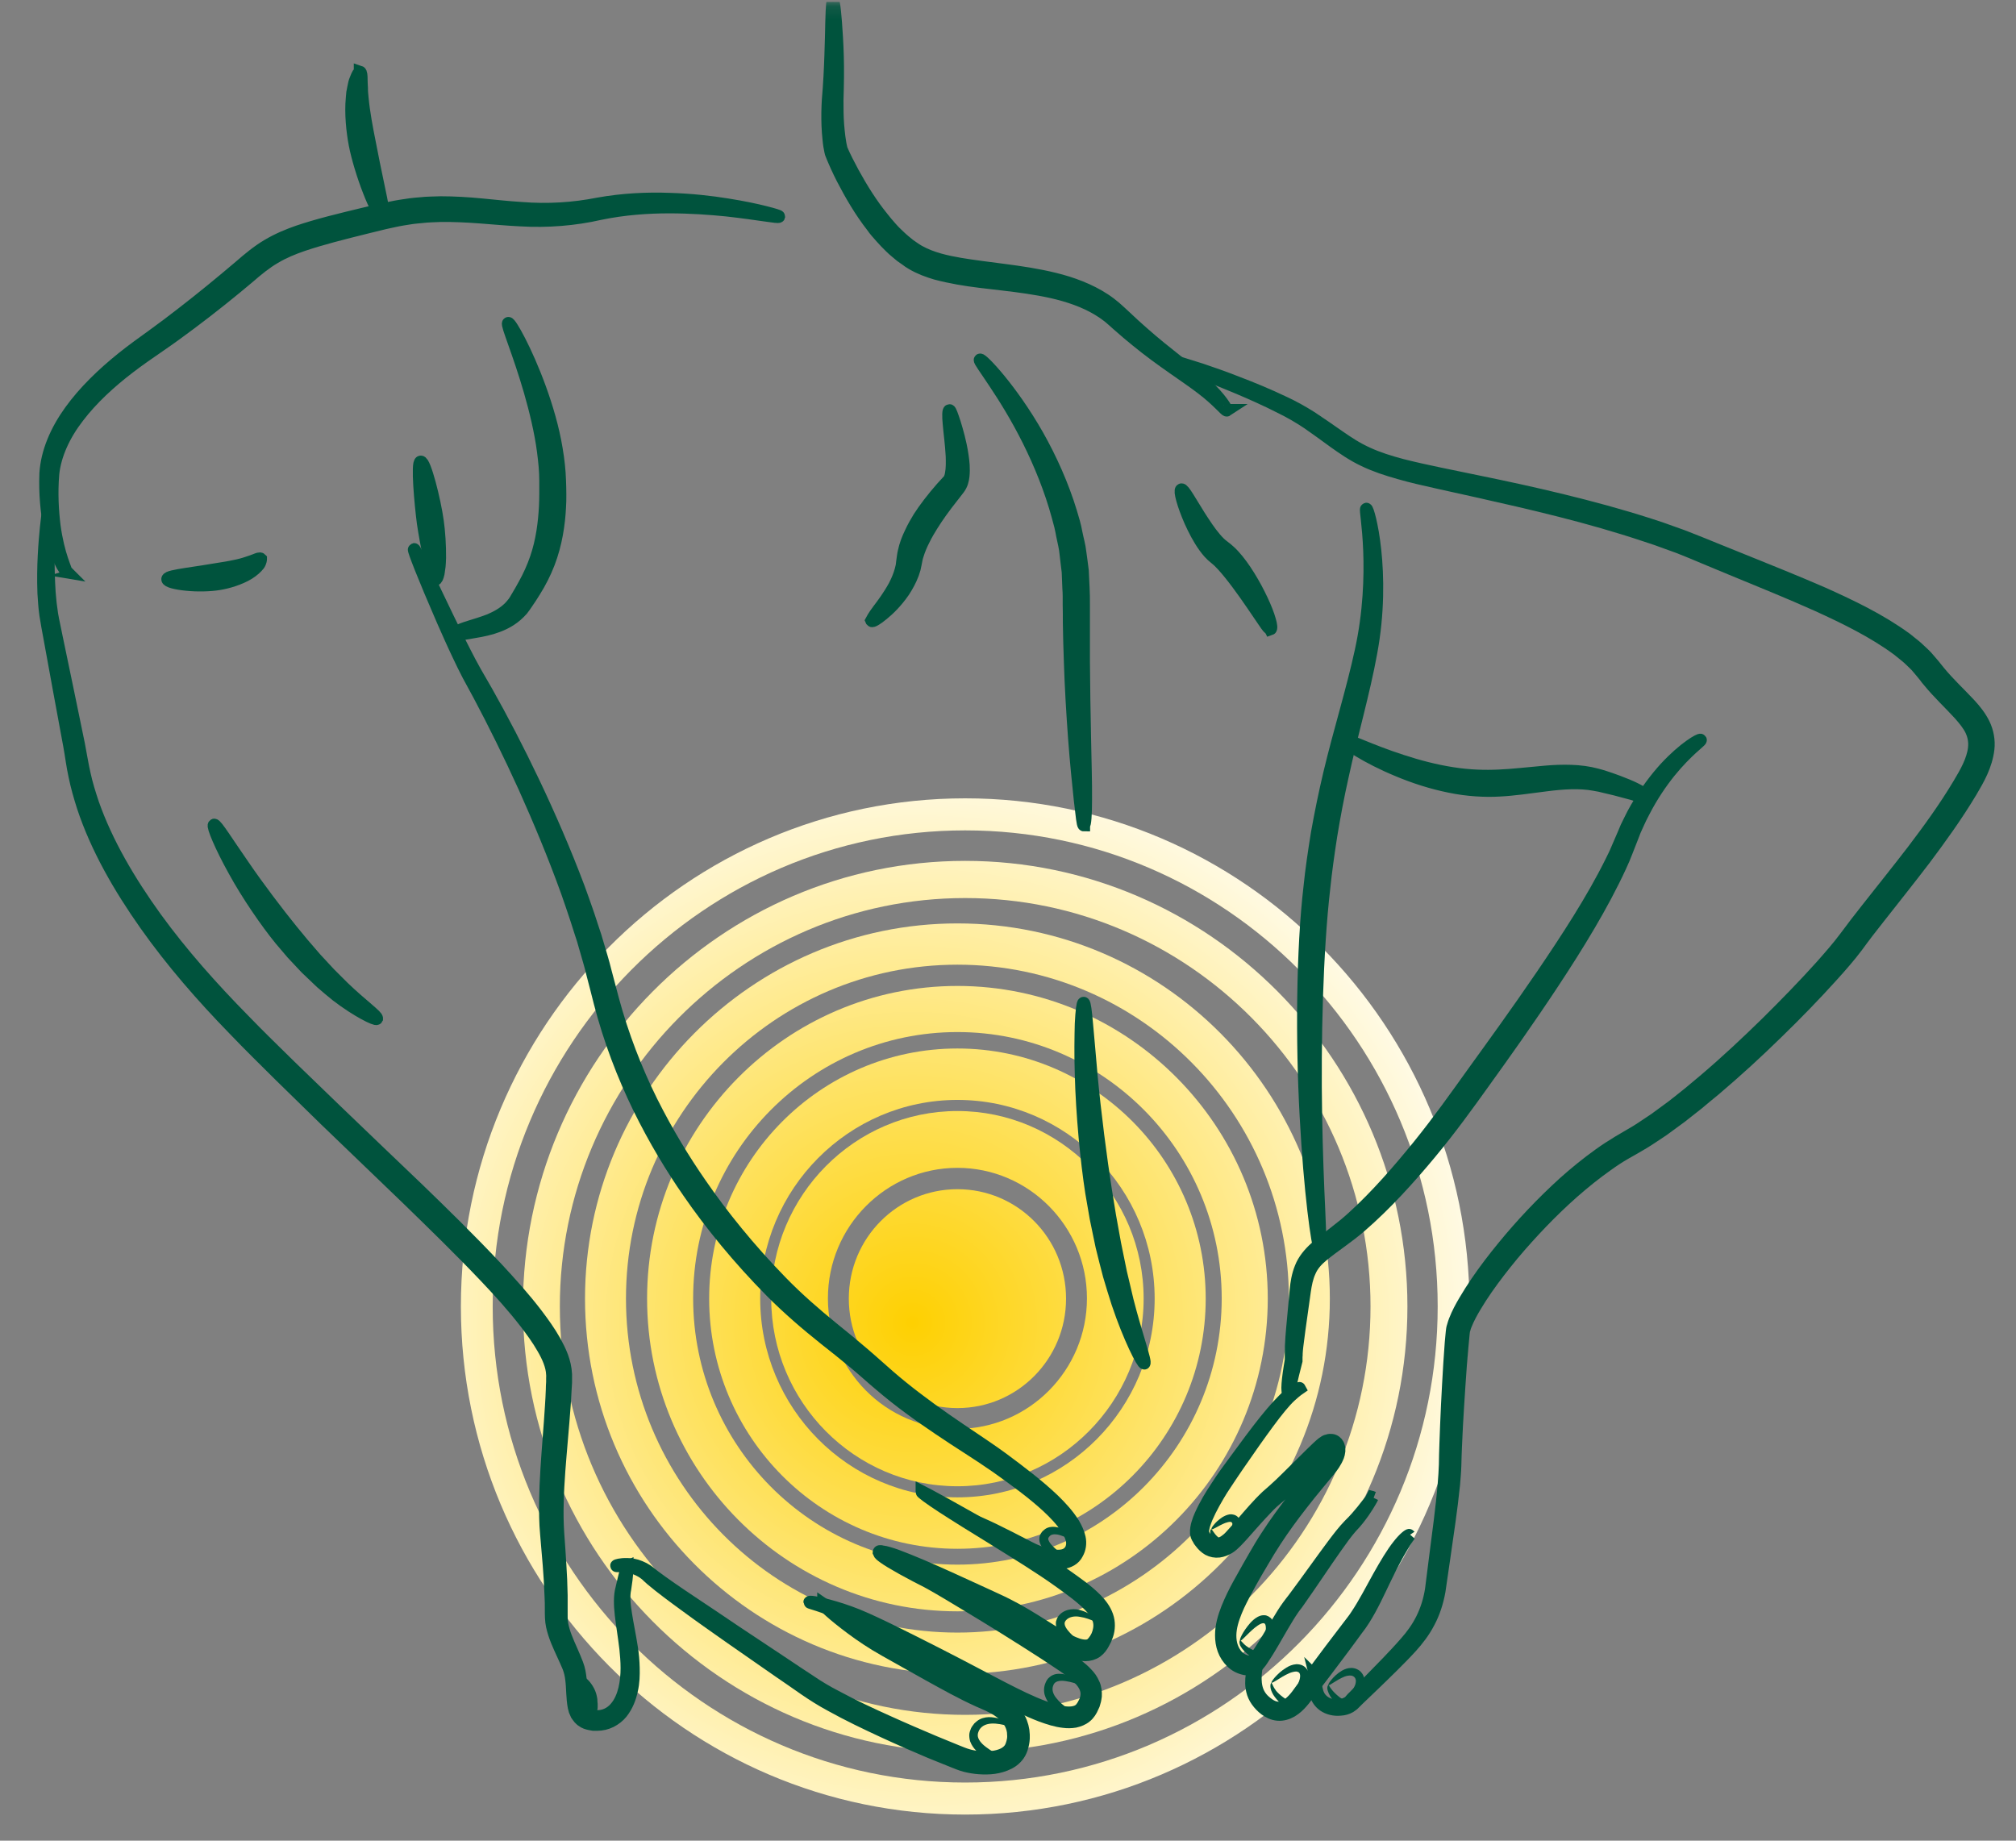
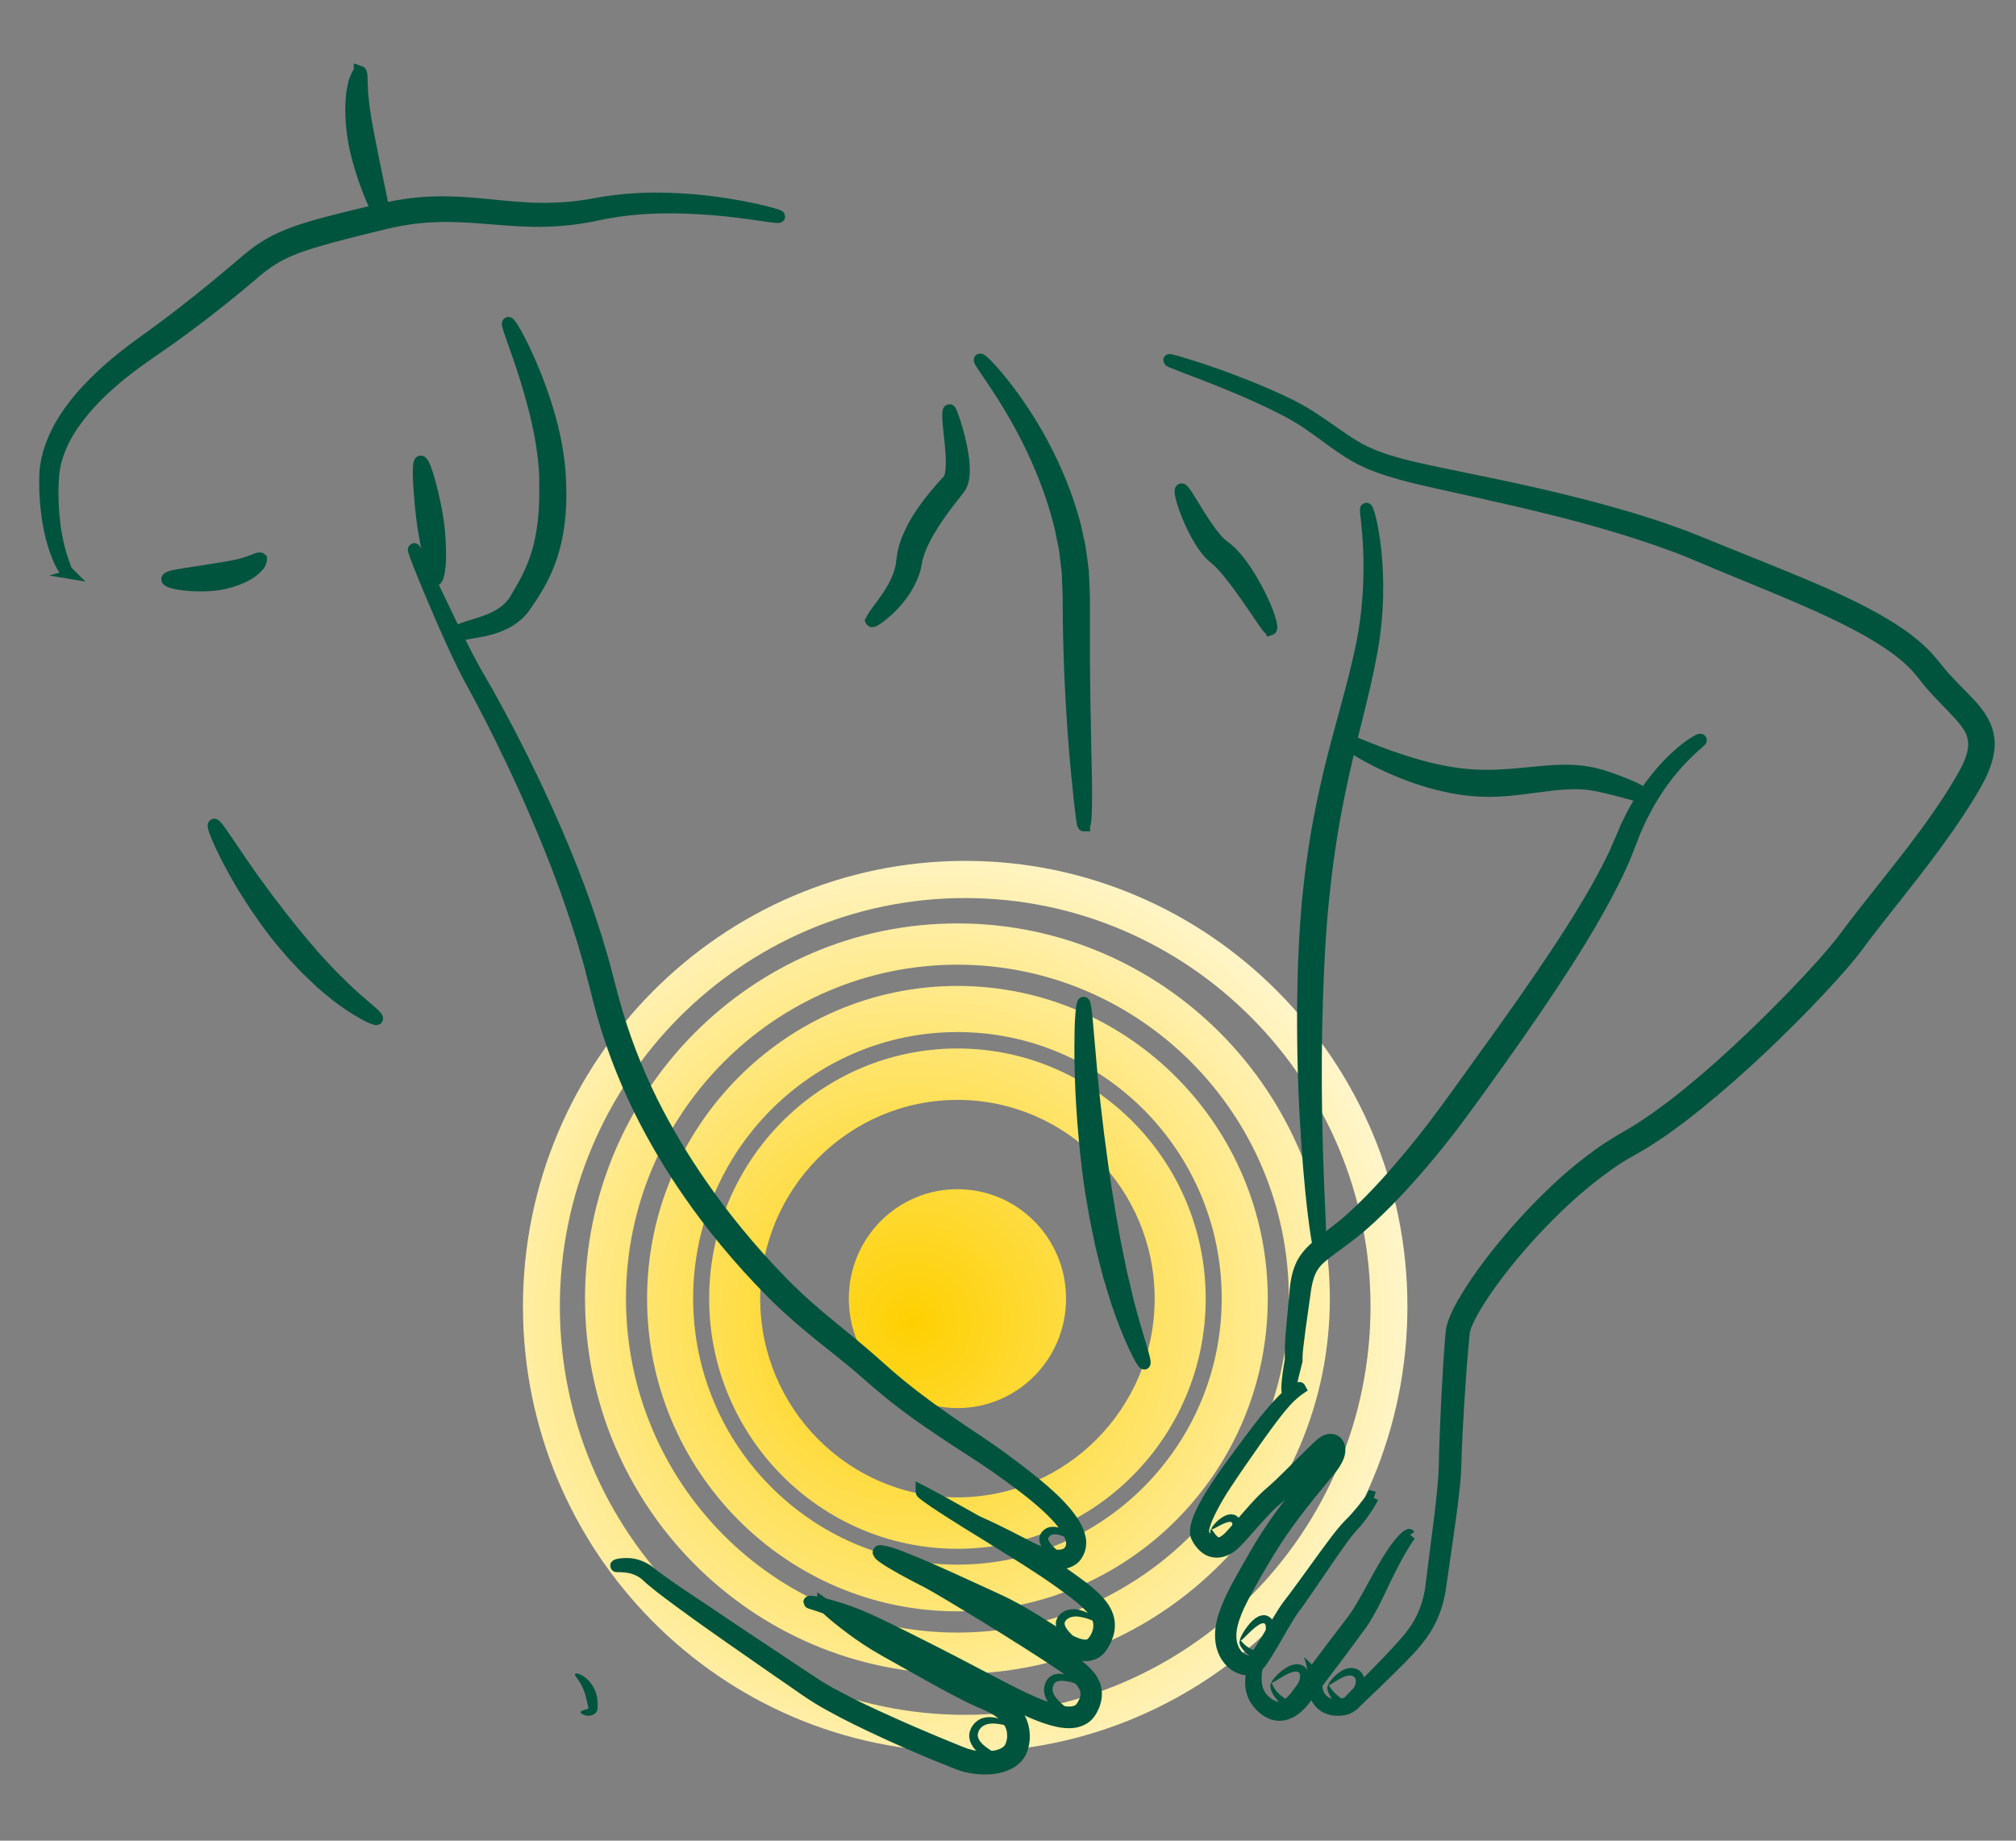
<svg xmlns="http://www.w3.org/2000/svg" width="161" height="147" viewBox="0 0 161 147" fill="none">
  <rect x="0" y="0" width="161" height="147" fill="#808080" stroke="none" />
  <g clip-path="url(#clip0_30_870)">
    <mask id="mask0_30_870" style="mask-type:luminance" maskUnits="userSpaceOnUse" x="0" y="0" width="161" height="147">
      <path d="M160.176 0.143H0.662V146.646H160.176V0.143Z" fill="white" />
    </mask>
    <g mask="url(#mask0_30_870)">
-       <path d="M76.461 118.695C68.252 118.695 61.591 111.959 61.591 103.711C61.591 95.464 68.275 88.728 76.461 88.728C84.647 88.728 91.332 95.464 91.332 103.711C91.332 111.959 84.647 118.695 76.461 118.695ZM76.461 93.266C70.762 93.266 66.118 97.945 66.118 103.688C66.118 109.431 70.762 114.11 76.461 114.11C82.161 114.11 86.805 109.431 86.805 103.688C86.805 97.945 82.161 93.266 76.461 93.266Z" fill="url(#paint0_radial_30_870)" />
      <path d="M76.461 123.689C65.528 123.689 56.634 114.727 56.634 103.711C56.634 92.696 65.528 83.734 76.461 83.734C87.394 83.734 96.289 92.696 96.289 103.711C96.289 114.727 87.394 123.689 76.461 123.689ZM76.461 87.841C67.775 87.841 60.71 94.96 60.71 103.711C60.71 112.463 67.775 119.581 76.461 119.581C85.147 119.581 92.212 112.463 92.212 103.711C92.212 94.96 85.147 87.841 76.461 87.841Z" fill="url(#paint1_radial_30_870)" />
      <path d="M76.461 128.683C62.782 128.683 51.677 117.471 51.677 103.711C51.677 89.951 62.805 78.739 76.461 78.739C90.118 78.739 101.245 89.951 101.245 103.711C101.245 117.471 90.118 128.683 76.461 128.683ZM76.461 82.422C64.828 82.422 55.355 91.966 55.355 103.688C55.355 115.41 64.828 124.954 76.461 124.954C88.095 124.954 97.567 115.41 97.567 103.688C97.567 91.966 88.095 82.422 76.461 82.422Z" fill="url(#paint2_radial_30_870)" />
      <path d="M76.461 133.678C60.057 133.678 46.72 120.239 46.72 103.711C46.72 87.183 60.057 73.745 76.461 73.745C92.864 73.745 106.202 87.183 106.202 103.711C106.202 120.239 92.864 133.678 76.461 133.678ZM76.461 77.041C61.865 77.041 49.991 89.004 49.991 103.711C49.991 118.418 61.865 130.381 76.461 130.381C91.057 130.381 102.93 118.418 102.93 103.711C102.93 89.004 91.057 77.041 76.461 77.041Z" fill="url(#paint3_radial_30_870)" />
      <path d="M77.08 139.921C57.612 139.921 41.763 123.952 41.763 104.336C41.763 84.719 57.612 68.751 77.08 68.751C96.549 68.751 112.398 84.719 112.398 104.336C112.398 123.952 96.549 139.921 77.08 139.921ZM77.08 71.72C59.236 71.72 44.71 86.356 44.71 104.336C44.71 122.315 59.236 136.951 77.08 136.951C94.924 136.951 109.451 122.315 109.451 104.336C109.451 86.356 94.924 71.72 77.08 71.72Z" fill="url(#paint4_radial_30_870)" />
-       <path d="M77.081 144.915C54.865 144.915 36.807 126.719 36.807 104.336C36.807 81.952 54.865 63.756 77.081 63.756C99.297 63.756 117.356 81.952 117.356 104.336C117.356 126.719 99.297 144.915 77.081 144.915ZM77.081 66.316C56.274 66.316 39.347 83.371 39.347 104.336C39.347 125.3 56.274 142.356 77.081 142.356C97.888 142.356 114.815 125.3 114.815 104.336C114.815 83.371 97.888 66.316 77.081 66.316Z" fill="url(#paint5_radial_30_870)" />
      <path d="M85.136 103.711C85.136 108.544 81.258 112.452 76.462 112.452C71.665 112.452 67.787 108.544 67.787 103.711C67.787 98.879 71.665 94.971 76.462 94.971C81.258 94.971 85.136 98.879 85.136 103.711Z" fill="url(#paint6_radial_30_870)" />
      <path d="M105.074 133.931C105.074 133.931 105.087 133.983 105.087 134.087C105.087 134.139 105.087 134.204 105.087 134.282C105.087 134.36 105.087 134.451 105.087 134.542C105.087 134.646 105.1 134.75 105.126 134.867C105.165 134.984 105.178 135.114 105.23 135.244C105.321 135.503 105.518 135.776 105.831 135.971C106.131 136.153 106.548 136.257 106.992 136.192C107.214 136.166 107.436 136.101 107.632 135.984C107.684 135.958 107.723 135.932 107.762 135.893L107.814 135.841L107.879 135.764C107.971 135.659 108.062 135.555 108.167 135.464C108.937 134.672 109.811 133.776 110.79 132.775C111.273 132.269 111.769 131.749 112.264 131.177C112.76 130.619 113.217 129.995 113.569 129.28C113.922 128.566 114.17 127.786 114.301 126.942C114.405 126.072 114.522 125.175 114.64 124.266C114.874 122.421 115.149 120.498 115.318 118.484C115.357 117.977 115.396 117.471 115.41 116.977C115.41 116.457 115.436 115.938 115.449 115.405C115.488 114.353 115.527 113.288 115.58 112.196C115.632 111.118 115.697 110.014 115.762 108.91C115.801 108.351 115.84 107.792 115.879 107.234C115.906 106.948 115.932 106.675 115.958 106.389C115.971 106.246 115.997 106.038 116.049 105.908C116.088 105.753 116.14 105.61 116.193 105.467C116.415 104.895 116.688 104.388 116.989 103.882C117.289 103.375 117.602 102.881 117.928 102.4C118.581 101.439 119.298 100.504 120.043 99.594C121.53 97.775 123.162 96.048 124.923 94.45C125.811 93.657 126.737 92.904 127.716 92.202C128.199 91.851 128.708 91.526 129.217 91.215C129.752 90.903 130.222 90.617 130.718 90.331C131.201 90.033 131.671 89.695 132.154 89.383C132.61 89.045 133.08 88.707 133.537 88.37C133.981 88.019 134.437 87.668 134.881 87.305C135.312 86.941 135.755 86.577 136.186 86.213C137.909 84.745 139.527 83.225 141.08 81.705C142.62 80.185 144.095 78.665 145.452 77.158C146.118 76.404 146.783 75.651 147.344 74.897C147.932 74.105 148.519 73.338 149.106 72.598C150.267 71.117 151.507 69.584 152.773 67.934C154.026 66.284 155.305 64.53 156.44 62.633C156.727 62.152 157.002 61.685 157.223 61.204C157.446 60.723 157.615 60.217 157.667 59.736C157.719 59.242 157.641 58.788 157.432 58.333C157.223 57.891 156.871 57.462 156.493 57.034C155.723 56.189 154.809 55.345 154.026 54.383C153.922 54.267 153.83 54.15 153.739 54.02C153.648 53.903 153.543 53.773 153.452 53.669L153.178 53.344C153.087 53.24 152.995 53.123 152.89 53.032C152.682 52.837 152.486 52.63 152.251 52.434L151.559 51.876C149.641 50.46 147.41 49.368 145.165 48.343C142.907 47.329 140.584 46.394 138.287 45.445C137.139 44.977 135.99 44.484 134.855 44.016L134.007 43.678C133.719 43.574 133.433 43.47 133.145 43.367C132.858 43.263 132.571 43.159 132.284 43.055C131.997 42.964 131.71 42.86 131.423 42.769C129.126 42.002 126.829 41.353 124.571 40.781C122.313 40.209 120.095 39.703 117.941 39.222C116.872 38.988 115.814 38.754 114.783 38.521C113.752 38.287 112.734 38.066 111.756 37.78C110.777 37.507 109.824 37.195 108.937 36.767C108.049 36.351 107.266 35.805 106.535 35.286C105.804 34.753 105.113 34.246 104.434 33.779C103.756 33.324 103.077 32.934 102.398 32.596C101.054 31.908 99.801 31.362 98.692 30.895C97.583 30.427 96.617 30.05 95.834 29.751C95.038 29.452 94.437 29.219 94.02 29.05C93.602 28.894 93.394 28.803 93.394 28.777C93.394 28.764 93.628 28.816 94.059 28.933C94.49 29.063 95.116 29.258 95.925 29.517C96.734 29.79 97.713 30.128 98.835 30.57C99.958 30.998 101.237 31.518 102.62 32.181C103.312 32.505 104.016 32.895 104.734 33.35C105.426 33.805 106.144 34.311 106.875 34.818C107.605 35.325 108.362 35.831 109.211 36.208C110.059 36.598 110.972 36.884 111.951 37.144C113.883 37.637 115.971 38.027 118.124 38.482C120.278 38.923 122.509 39.404 124.793 39.963C127.077 40.521 129.4 41.145 131.736 41.898C132.023 41.989 132.323 42.093 132.61 42.184C132.897 42.288 133.197 42.392 133.485 42.496C133.772 42.6 134.072 42.704 134.359 42.808L135.22 43.146C136.382 43.6 137.504 44.081 138.666 44.536C140.976 45.471 143.298 46.394 145.596 47.394C147.879 48.42 150.163 49.512 152.212 51.006C152.46 51.2 152.708 51.408 152.956 51.603C153.204 51.811 153.426 52.045 153.661 52.253C153.778 52.357 153.883 52.486 153.987 52.604L154.3 52.968C154.418 53.097 154.496 53.201 154.587 53.318C154.678 53.435 154.77 53.552 154.861 53.656C155.605 54.566 156.466 55.358 157.302 56.254C157.719 56.709 158.124 57.203 158.424 57.813C158.724 58.424 158.855 59.151 158.777 59.814C158.62 61.139 157.993 62.217 157.419 63.192C156.245 65.154 154.953 66.933 153.7 68.609C152.434 70.272 151.181 71.831 150.033 73.299C149.445 74.04 148.871 74.78 148.297 75.573C147.683 76.391 147.018 77.145 146.326 77.911C144.943 79.444 143.455 80.977 141.889 82.497C140.323 84.03 138.666 85.55 136.917 87.032C136.473 87.395 136.03 87.759 135.586 88.136C135.129 88.487 134.672 88.85 134.215 89.214C133.745 89.552 133.276 89.903 132.793 90.253C132.297 90.578 131.814 90.916 131.305 91.228C130.796 91.526 130.261 91.851 129.778 92.111C129.282 92.397 128.812 92.709 128.343 93.046C127.403 93.709 126.503 94.437 125.628 95.203C123.893 96.737 122.287 98.425 120.8 100.192C120.069 101.076 119.364 101.985 118.711 102.92C118.385 103.388 118.085 103.856 117.798 104.336C117.511 104.817 117.25 105.298 117.054 105.792C117.002 105.908 116.963 106.038 116.937 106.142C116.911 106.207 116.898 106.259 116.898 106.311C116.898 106.363 116.872 106.415 116.872 106.48C116.845 106.753 116.819 107.039 116.793 107.312C116.741 107.87 116.701 108.416 116.649 108.974C116.571 110.079 116.493 111.17 116.428 112.248C116.362 113.326 116.297 114.392 116.258 115.445C116.232 115.964 116.219 116.484 116.206 117.004C116.193 117.536 116.14 118.056 116.101 118.563C115.893 120.602 115.593 122.525 115.331 124.37C115.201 125.292 115.07 126.188 114.94 127.059C114.783 127.943 114.509 128.8 114.104 129.553C113.713 130.307 113.204 130.969 112.682 131.541C112.16 132.113 111.638 132.633 111.142 133.126C110.15 134.113 109.237 134.971 108.441 135.738C108.349 135.828 108.245 135.932 108.154 136.023L108.088 136.088L107.997 136.166C107.997 136.166 107.879 136.257 107.814 136.296C107.566 136.439 107.306 136.504 107.044 136.517C106.548 136.569 106.066 136.439 105.726 136.205C105.387 135.971 105.178 135.633 105.087 135.335C105.035 135.191 105.022 135.049 104.995 134.919C104.995 134.789 104.995 134.672 104.995 134.568C104.995 134.464 104.995 134.373 105.022 134.295C105.022 134.217 105.048 134.152 105.048 134.1C105.061 133.996 105.087 133.944 105.087 133.944L105.074 133.931Z" fill="#00533D" stroke="#00533D" />
      <path d="M105.413 99.685C105.334 99.685 105.126 98.542 104.904 96.645C104.682 94.749 104.447 92.099 104.291 89.123C103.964 83.173 104.003 75.924 104.604 70.779C104.734 69.493 104.943 68.064 105.191 66.531C105.465 64.998 105.791 63.387 106.183 61.737C106.966 58.45 108.023 55.085 108.689 51.993C109.367 48.914 109.446 46.043 109.367 43.99C109.289 41.925 109.041 40.677 109.119 40.651C109.197 40.625 109.589 41.873 109.811 43.951C110.033 46.03 110.085 48.966 109.485 52.149C108.91 55.319 107.918 58.71 107.214 61.971C106.849 63.595 106.548 65.206 106.3 66.713C106.065 68.22 105.87 69.636 105.739 70.909C105.152 75.963 104.982 83.173 105.087 89.097C105.139 92.059 105.243 94.71 105.334 96.606C105.413 98.516 105.465 99.672 105.387 99.685H105.413Z" fill="#00533D" stroke="#00533D" />
      <path d="M131.579 63.802C131.579 63.802 131.462 63.763 131.253 63.685C131.044 63.608 130.744 63.516 130.366 63.399C129.987 63.296 129.517 63.166 129.008 63.036C128.748 62.971 128.473 62.906 128.186 62.841C128.043 62.802 127.899 62.776 127.755 62.737C127.612 62.711 127.469 62.685 127.325 62.659C126.151 62.438 124.806 62.529 123.488 62.698C122.17 62.867 120.852 63.062 119.743 63.114C118.633 63.179 117.211 63.114 115.788 62.815C114.353 62.529 112.917 62.062 111.651 61.529C109.12 60.489 107.305 59.242 107.397 59.112C107.475 58.969 109.406 59.944 111.938 60.762C113.204 61.178 114.614 61.554 115.984 61.763C117.341 61.983 118.646 62.009 119.704 61.957C120.76 61.918 122.026 61.763 123.397 61.646C124.754 61.529 126.229 61.516 127.508 61.866C127.664 61.905 127.821 61.957 127.978 61.996C128.121 62.048 128.265 62.087 128.408 62.139C128.695 62.23 128.956 62.334 129.217 62.425C129.726 62.62 130.183 62.802 130.549 62.984C130.914 63.166 131.214 63.335 131.397 63.49C131.579 63.633 131.657 63.789 131.605 63.802H131.579Z" fill="#00533D" stroke="#00533D" />
-       <path d="M102.869 111.248C102.869 111.248 102.804 110.988 102.843 110.533C102.856 110.299 102.895 110.027 102.934 109.702C102.96 109.546 102.986 109.364 103.012 109.182C103.038 109 103.077 108.818 103.104 108.623C103.104 108.546 103.104 108.455 103.104 108.364C103.104 108.273 103.104 108.169 103.104 108.078C103.104 107.883 103.104 107.675 103.117 107.467C103.13 107.039 103.169 106.597 103.208 106.129C103.299 105.193 103.39 104.154 103.495 103.037C103.547 102.465 103.639 101.855 103.886 101.244C104.122 100.634 104.578 100.088 105.061 99.659C106.04 98.802 107.097 98.1 108.037 97.23C109.942 95.502 111.704 93.462 113.309 91.487C114.914 89.5 116.311 87.525 117.551 85.797C119.142 83.589 121.139 80.847 123.136 77.911C125.133 74.975 127.169 71.857 128.656 68.856C128.748 68.674 128.839 68.479 128.931 68.297C129.022 68.115 129.1 67.921 129.178 67.739C129.348 67.362 129.505 66.985 129.661 66.621C129.74 66.44 129.818 66.257 129.896 66.063C129.987 65.881 130.066 65.712 130.157 65.53C130.249 65.361 130.327 65.18 130.418 65.01C130.51 64.842 130.601 64.686 130.692 64.517C131.436 63.231 132.245 62.165 133.002 61.334C134.529 59.684 135.769 59.021 135.808 59.099C135.86 59.164 134.725 59.931 133.342 61.633C132.663 62.477 131.919 63.555 131.266 64.829C131.188 64.984 131.097 65.153 131.019 65.309C130.94 65.478 130.862 65.647 130.784 65.816C130.705 65.985 130.627 66.167 130.549 66.336C130.483 66.517 130.405 66.7 130.34 66.881C130.197 67.258 130.04 67.635 129.896 68.012C129.818 68.206 129.74 68.401 129.661 68.596C129.57 68.791 129.492 68.986 129.4 69.181C127.965 72.299 125.994 75.495 124.024 78.483C122.053 81.471 120.082 84.238 118.49 86.447C117.263 88.162 115.815 90.175 114.157 92.163C112.5 94.151 110.673 96.177 108.65 97.931C107.632 98.815 106.523 99.516 105.609 100.27C105.152 100.647 104.8 101.049 104.591 101.543C104.369 102.024 104.265 102.569 104.187 103.102C104.03 104.207 103.886 105.246 103.756 106.181C103.691 106.649 103.639 107.09 103.587 107.493C103.56 107.701 103.547 107.896 103.534 108.091C103.534 108.182 103.534 108.286 103.521 108.377C103.521 108.481 103.521 108.572 103.521 108.675C103.417 109.078 103.325 109.455 103.247 109.767C103.169 110.079 103.117 110.351 103.064 110.572C102.96 111.014 102.921 111.248 102.882 111.248H102.869Z" fill="#00533D" stroke="#00533D" />
+       <path d="M102.869 111.248C102.869 111.248 102.804 110.988 102.843 110.533C102.856 110.299 102.895 110.027 102.934 109.702C102.96 109.546 102.986 109.364 103.012 109.182C103.038 109 103.077 108.818 103.104 108.623C103.104 108.546 103.104 108.455 103.104 108.364C103.104 108.273 103.104 108.169 103.104 108.078C103.104 107.883 103.104 107.675 103.117 107.467C103.13 107.039 103.169 106.597 103.208 106.129C103.299 105.193 103.39 104.154 103.495 103.037C103.547 102.465 103.639 101.855 103.886 101.244C104.122 100.634 104.578 100.088 105.061 99.659C106.04 98.802 107.097 98.1 108.037 97.23C109.942 95.502 111.704 93.462 113.309 91.487C114.914 89.5 116.311 87.525 117.551 85.797C119.142 83.589 121.139 80.847 123.136 77.911C125.133 74.975 127.169 71.857 128.656 68.856C128.748 68.674 128.839 68.479 128.931 68.297C129.022 68.115 129.1 67.921 129.178 67.739C129.348 67.362 129.505 66.985 129.661 66.621C129.74 66.44 129.818 66.257 129.896 66.063C129.987 65.881 130.066 65.712 130.157 65.53C130.249 65.361 130.327 65.18 130.418 65.01C130.51 64.842 130.601 64.686 130.692 64.517C131.436 63.231 132.245 62.165 133.002 61.334C134.529 59.684 135.769 59.021 135.808 59.099C135.86 59.164 134.725 59.931 133.342 61.633C132.663 62.477 131.919 63.555 131.266 64.829C131.188 64.984 131.097 65.153 131.019 65.309C130.94 65.478 130.862 65.647 130.784 65.816C130.705 65.985 130.627 66.167 130.549 66.336C130.483 66.517 130.405 66.7 130.34 66.881C130.197 67.258 130.04 67.635 129.896 68.012C129.818 68.206 129.74 68.401 129.661 68.596C129.57 68.791 129.492 68.986 129.4 69.181C127.965 72.299 125.994 75.495 124.024 78.483C122.053 81.471 120.082 84.238 118.49 86.447C117.263 88.162 115.815 90.175 114.157 92.163C112.5 94.151 110.673 96.177 108.65 97.931C107.632 98.815 106.523 99.516 105.609 100.27C105.152 100.647 104.8 101.049 104.591 101.543C104.369 102.024 104.265 102.569 104.187 103.102C104.03 104.207 103.886 105.246 103.756 106.181C103.56 107.701 103.547 107.896 103.534 108.091C103.534 108.182 103.534 108.286 103.521 108.377C103.521 108.481 103.521 108.572 103.521 108.675C103.417 109.078 103.325 109.455 103.247 109.767C103.169 110.079 103.117 110.351 103.064 110.572C102.96 111.014 102.921 111.248 102.882 111.248H102.869Z" fill="#00533D" stroke="#00533D" />
      <path d="M109.603 119.575C109.603 119.575 109.394 120.017 108.898 120.732C108.65 121.083 108.337 121.511 107.893 121.966C107.502 122.408 107.097 122.98 106.666 123.59C105.792 124.824 104.813 126.318 103.678 127.929C103.613 128.033 103.534 128.124 103.456 128.228C103.377 128.332 103.312 128.41 103.247 128.514C103.117 128.709 102.973 128.917 102.842 129.138C102.581 129.566 102.321 130.008 102.059 130.463C101.799 130.917 101.537 131.372 101.25 131.84C101.107 132.073 100.963 132.295 100.807 132.528C100.728 132.646 100.65 132.762 100.546 132.879C100.494 132.931 100.454 132.996 100.389 133.061C100.337 133.113 100.219 133.204 100.102 133.243C99.867 133.308 99.671 133.308 99.449 133.282C99.241 133.243 99.045 133.178 98.862 133.087C98.497 132.905 98.21 132.606 97.988 132.269C97.544 131.593 97.479 130.775 97.57 130.034C97.674 129.293 97.936 128.605 98.223 127.956C98.51 127.306 98.836 126.695 99.176 126.098C99.502 125.5 99.841 124.915 100.167 124.344C100.494 123.772 100.833 123.2 101.185 122.668C101.877 121.589 102.608 120.615 103.299 119.719C103.743 119.147 104.226 118.549 104.748 117.939C104.996 117.627 105.257 117.315 105.531 117.003C105.661 116.834 105.779 116.692 105.896 116.536C106.001 116.38 106.092 116.211 106.158 116.042C106.184 115.964 106.21 115.873 106.223 115.808C106.223 115.769 106.223 115.743 106.223 115.717C106.223 115.717 106.223 115.717 106.21 115.717L106.171 115.743C106.053 115.808 105.883 115.977 105.714 116.12C105.557 116.276 105.387 116.432 105.231 116.588C104.578 117.224 103.913 117.874 103.234 118.523C102.895 118.848 102.542 119.173 102.177 119.498C101.981 119.667 101.812 119.797 101.642 119.952C101.472 120.108 101.303 120.277 101.146 120.446C100.494 121.121 99.867 121.849 99.228 122.564C99.071 122.746 98.901 122.915 98.732 123.096C98.562 123.265 98.367 123.46 98.131 123.603C97.897 123.746 97.635 123.85 97.348 123.889C97.061 123.928 96.748 123.863 96.5 123.733C96.252 123.59 96.056 123.395 95.9 123.187L95.782 123.031L95.691 122.863L95.639 122.785C95.639 122.785 95.599 122.706 95.586 122.668C95.56 122.59 95.547 122.512 95.534 122.434C95.521 122.135 95.573 121.901 95.639 121.667C95.704 121.433 95.795 121.213 95.886 121.005C96.265 120.161 96.722 119.407 97.192 118.705C97.648 117.991 98.131 117.328 98.588 116.718C99.502 115.47 100.324 114.353 101.055 113.444C101.786 112.534 102.425 111.833 102.934 111.404C103.43 110.975 103.782 110.845 103.795 110.871C103.795 110.871 103.717 110.923 103.587 111.027C103.456 111.131 103.26 111.287 103.025 111.508C102.555 111.95 101.968 112.677 101.276 113.613C100.585 114.548 99.789 115.678 98.914 116.951C98.471 117.588 98.014 118.238 97.57 118.952C97.139 119.667 96.696 120.42 96.356 121.213C96.278 121.408 96.2 121.615 96.135 121.823C96.082 122.018 96.043 122.239 96.056 122.395C96.056 122.434 96.056 122.473 96.082 122.499V122.538L96.135 122.603L96.213 122.732L96.304 122.85C96.435 123.005 96.565 123.148 96.735 123.226C97.048 123.395 97.44 123.33 97.792 123.109C97.962 122.993 98.118 122.863 98.275 122.693C98.431 122.525 98.588 122.356 98.745 122.174C99.371 121.459 99.984 120.719 100.65 120.017C100.82 119.849 100.99 119.667 101.172 119.498C101.355 119.329 101.55 119.16 101.72 119.017C102.072 118.705 102.412 118.38 102.738 118.055C103.404 117.393 104.069 116.744 104.722 116.094C104.892 115.938 105.048 115.769 105.218 115.613C105.401 115.457 105.531 115.301 105.805 115.133L105.909 115.081C105.909 115.081 106.001 115.055 106.053 115.042C106.144 115.003 106.262 115.003 106.366 115.016C106.575 115.042 106.758 115.185 106.849 115.366C106.901 115.457 106.914 115.574 106.94 115.665C106.94 115.743 106.94 115.834 106.94 115.899C106.927 116.042 106.888 116.172 106.849 116.289C106.666 116.756 106.379 117.146 106.118 117.458C105.857 117.783 105.596 118.095 105.335 118.406C104.826 119.017 104.343 119.614 103.913 120.174C103.234 121.044 102.516 122.018 101.838 123.057C101.498 123.59 101.159 124.123 100.833 124.694C100.494 125.266 100.154 125.837 99.828 126.435C99.502 127.02 99.175 127.631 98.888 128.241C98.614 128.852 98.367 129.488 98.275 130.125C98.183 130.762 98.249 131.424 98.575 131.944C98.732 132.204 98.953 132.424 99.202 132.554C99.332 132.619 99.462 132.671 99.593 132.697C99.724 132.71 99.88 132.71 99.971 132.697C99.984 132.697 99.971 132.697 100.024 132.659C100.063 132.619 100.102 132.58 100.141 132.528C100.219 132.437 100.297 132.334 100.376 132.23C100.533 132.022 100.676 131.801 100.82 131.567C101.107 131.125 101.381 130.671 101.642 130.216C101.916 129.774 102.177 129.332 102.451 128.891C102.595 128.67 102.725 128.462 102.882 128.254C102.96 128.15 103.038 128.046 103.117 127.942C103.195 127.851 103.26 127.76 103.338 127.657C104.5 126.098 105.531 124.629 106.444 123.408C106.901 122.798 107.319 122.252 107.762 121.797C108.193 121.382 108.532 120.979 108.807 120.641C109.342 119.965 109.629 119.575 109.655 119.588L109.603 119.575Z" fill="#00533D" stroke="#00533D" />
      <path d="M112.578 122.577C112.578 122.577 112.304 122.941 111.938 123.564C111.56 124.188 111.09 125.084 110.594 126.11C110.098 127.137 109.576 128.306 108.897 129.371C108.728 129.644 108.545 129.891 108.362 130.125C108.18 130.372 108.01 130.605 107.84 130.839C107.501 131.307 107.175 131.735 106.875 132.138C106.287 132.931 105.53 133.918 104.748 134.945C104.551 135.204 104.343 135.465 104.134 135.737C103.912 136.01 103.677 136.27 103.377 136.491C103.09 136.711 102.724 136.88 102.333 136.919C101.941 136.958 101.563 136.841 101.263 136.66C100.963 136.478 100.728 136.257 100.532 136.023C100.323 135.776 100.166 135.503 100.075 135.23C99.893 134.672 99.932 134.165 99.984 133.762C100.127 132.944 100.389 132.502 100.428 132.528C100.48 132.541 100.31 133.022 100.258 133.801C100.245 134.191 100.258 134.659 100.441 135.101C100.532 135.321 100.676 135.542 100.845 135.724C101.041 135.919 101.263 136.101 101.498 136.231C101.733 136.361 101.994 136.425 102.255 136.387C102.503 136.348 102.75 136.231 102.986 136.036C103.443 135.672 103.782 135.114 104.173 134.594C104.93 133.542 105.661 132.554 106.261 131.761C106.561 131.372 106.888 130.93 107.24 130.475C107.41 130.242 107.592 130.008 107.775 129.774C107.958 129.527 108.154 129.293 108.31 129.046C108.976 128.059 109.55 126.916 110.111 125.915C110.672 124.915 111.207 124.019 111.677 123.434C112.134 122.836 112.526 122.564 112.552 122.603L112.578 122.577Z" fill="#00533D" stroke="#00533D" />
      <path d="M99.071 131.008C99.071 131.008 99.188 131.138 99.358 131.307C99.528 131.476 99.815 131.658 100.167 131.827C100.245 131.866 100.35 131.918 100.428 131.944C100.454 131.944 100.48 131.944 100.48 131.944V131.918C100.48 131.918 100.48 131.918 100.507 131.866C100.559 131.775 100.598 131.684 100.65 131.593C100.833 131.229 100.95 130.852 101.029 130.54C101.068 130.385 101.094 130.216 101.094 130.047C101.094 129.878 101.068 129.735 101.016 129.683C100.976 129.657 100.963 129.631 100.924 129.631C100.885 129.631 100.806 129.631 100.715 129.67C100.546 129.735 100.376 129.865 100.206 129.995C99.567 130.527 99.123 131.099 99.031 131.034C98.954 130.982 99.228 130.32 99.841 129.618C99.997 129.449 100.18 129.267 100.441 129.125C100.572 129.059 100.728 128.994 100.911 128.994C101.003 128.994 101.107 128.994 101.198 129.046C101.302 129.072 101.368 129.138 101.446 129.19C101.524 129.242 101.577 129.332 101.629 129.397C101.668 129.475 101.707 129.553 101.733 129.631C101.759 129.709 101.772 129.774 101.785 129.852C101.785 129.917 101.785 129.982 101.799 130.047C101.799 130.307 101.772 130.527 101.72 130.71C101.629 131.086 101.459 131.515 101.224 131.918C101.172 132.022 101.094 132.112 101.029 132.216C101.003 132.243 100.924 132.36 100.859 132.424L100.663 132.645C100.663 132.645 100.637 132.684 100.611 132.684L100.546 132.658L100.415 132.593C100.324 132.554 100.245 132.502 100.154 132.463C100.037 132.398 99.958 132.347 99.867 132.282C99.514 132.035 99.228 131.749 99.084 131.489C98.94 131.229 98.98 131.034 99.019 131.021L99.071 131.008Z" fill="#00533D" />
      <path d="M101.55 134.412C101.55 134.412 101.615 134.49 101.655 134.607C101.707 134.724 101.785 134.867 101.915 135.036C102.046 135.191 102.229 135.361 102.451 135.529C102.555 135.607 102.672 135.685 102.803 135.763L102.894 135.815H102.92H102.947C102.947 135.815 102.947 135.789 102.947 135.776L102.999 135.672C103.077 135.555 103.155 135.438 103.22 135.322C103.364 135.088 103.482 134.867 103.586 134.659C103.664 134.503 103.729 134.334 103.782 134.152C103.834 133.983 103.847 133.789 103.808 133.685C103.795 133.632 103.756 133.58 103.716 133.554C103.677 133.529 103.625 133.503 103.534 133.49C103.377 133.49 103.155 133.541 102.973 133.619C102.581 133.789 102.242 134.009 101.994 134.165C101.746 134.321 101.576 134.412 101.55 134.386C101.511 134.347 101.615 134.191 101.811 133.957C102.02 133.724 102.32 133.425 102.737 133.178C102.947 133.048 103.194 132.931 103.534 132.905C103.69 132.905 103.886 132.931 104.055 133.022C104.225 133.113 104.356 133.256 104.434 133.425C104.591 133.776 104.538 134.074 104.486 134.321C104.421 134.568 104.343 134.776 104.252 134.958C104.147 135.191 103.99 135.438 103.821 135.685C103.743 135.815 103.651 135.932 103.547 136.049C103.482 136.14 103.403 136.218 103.338 136.309C103.246 136.413 103.155 136.517 103.077 136.621C102.96 136.543 102.829 136.478 102.711 136.387C102.659 136.348 102.594 136.309 102.542 136.27L102.451 136.192C102.333 136.088 102.216 135.984 102.098 135.867C101.889 135.646 101.707 135.413 101.602 135.191C101.485 134.958 101.445 134.75 101.458 134.594C101.472 134.438 101.524 134.373 101.55 134.373V134.412Z" fill="#00533D" />
      <path d="M106.105 134.555C106.105 134.555 106.17 134.698 106.314 134.879C106.444 135.062 106.679 135.308 106.966 135.529C107.032 135.581 107.11 135.633 107.188 135.685C107.227 135.711 107.266 135.737 107.306 135.75C107.345 135.776 107.384 135.789 107.384 135.789C107.397 135.789 107.423 135.789 107.423 135.776L107.449 135.75L107.54 135.646C107.789 135.347 107.997 135.036 108.128 134.776C108.193 134.646 108.258 134.503 108.272 134.36C108.298 134.217 108.272 134.113 108.219 134.009C108.154 133.906 108.036 133.827 107.893 133.814C107.749 133.801 107.566 133.827 107.384 133.893C107.032 134.035 106.718 134.23 106.497 134.373C106.274 134.516 106.131 134.607 106.092 134.581C106.053 134.542 106.131 134.386 106.314 134.165C106.497 133.944 106.77 133.658 107.162 133.425C107.371 133.307 107.619 133.204 107.919 133.204C108.219 133.204 108.558 133.347 108.741 133.594C108.95 133.84 109.002 134.191 108.963 134.451C108.937 134.711 108.845 134.919 108.767 135.088C108.598 135.425 108.337 135.776 108.023 136.101L107.906 136.218L107.815 136.296C107.815 136.296 107.736 136.361 107.697 136.387C107.54 136.504 107.332 136.478 107.162 136.387C107.071 136.348 107.019 136.309 106.966 136.27C106.914 136.231 106.875 136.192 106.823 136.166C106.731 136.088 106.653 136.01 106.588 135.932C106.3 135.62 106.118 135.295 106.04 135.036C106.001 134.906 105.987 134.789 106.014 134.698C106.027 134.62 106.066 134.581 106.092 134.581L106.105 134.555Z" fill="#00533D" />
      <path d="M96.774 122.148C96.774 122.148 96.865 122.265 96.97 122.421C97.074 122.577 97.23 122.745 97.466 122.902C97.517 122.941 97.583 122.979 97.648 123.005L97.7 123.031C97.7 123.031 97.7 123.031 97.713 123.031C97.713 123.031 97.726 123.031 97.74 123.031C97.753 123.031 97.766 123.031 97.766 123.005C97.766 123.005 97.766 122.992 97.766 122.979C97.766 122.979 97.766 122.979 97.779 122.941C97.961 122.667 98.131 122.408 98.249 122.2C98.366 121.992 98.457 121.719 98.405 121.641C98.366 121.576 98.366 121.55 98.249 121.537C98.144 121.537 97.987 121.576 97.844 121.628C97.557 121.745 97.296 121.888 97.113 121.992C96.918 122.096 96.8 122.161 96.761 122.122C96.721 122.083 96.787 121.953 96.93 121.784C97.074 121.602 97.296 121.382 97.609 121.173C97.766 121.082 97.948 120.979 98.196 120.94C98.262 120.94 98.327 120.927 98.392 120.94C98.47 120.953 98.535 120.966 98.614 120.992C98.77 121.057 98.875 121.147 98.953 121.277C98.992 121.343 99.032 121.407 99.058 121.472L99.084 121.576V121.68C99.11 121.745 99.097 121.81 99.084 121.875C99.084 121.94 99.071 121.992 99.058 122.044C99.005 122.252 98.927 122.408 98.862 122.538C98.719 122.81 98.509 123.083 98.288 123.343L98.157 123.512C98.157 123.512 98.066 123.629 98.013 123.681L97.935 123.759L97.896 123.798C97.896 123.798 97.857 123.785 97.844 123.772L97.635 123.668C97.57 123.629 97.504 123.59 97.439 123.551L97.348 123.486L97.296 123.447C97.23 123.395 97.152 123.33 97.1 123.265C96.852 123.018 96.695 122.719 96.656 122.486C96.63 122.252 96.682 122.122 96.734 122.122L96.774 122.148Z" fill="#00533D" />
      <path d="M86.555 65.894C86.477 65.894 86.399 65.141 86.255 63.893C86.125 62.646 85.942 60.918 85.798 58.969C85.655 57.021 85.524 54.864 85.459 52.772C85.42 51.72 85.394 50.694 85.38 49.719C85.38 49.226 85.38 48.758 85.368 48.29C85.368 48.056 85.368 47.835 85.368 47.614C85.368 47.394 85.355 47.186 85.341 46.978C85.328 46.575 85.302 46.133 85.289 45.679C85.237 45.224 85.172 44.756 85.12 44.263C85.081 43.769 84.95 43.275 84.846 42.769C84.793 42.509 84.754 42.249 84.689 42.002C84.624 41.742 84.545 41.483 84.48 41.223C83.919 39.144 83.058 37.026 82.131 35.169C81.205 33.311 80.213 31.726 79.456 30.596C78.712 29.465 78.203 28.79 78.268 28.738C78.385 28.621 80.761 31.076 82.862 34.779C83.906 36.624 84.872 38.767 85.524 40.924C85.603 41.197 85.681 41.456 85.759 41.729C85.837 42.002 85.89 42.262 85.942 42.535C86.046 43.068 86.203 43.587 86.255 44.094C86.32 44.6 86.399 45.107 86.451 45.575C86.477 46.056 86.49 46.51 86.516 46.939C86.542 47.381 86.542 47.809 86.542 48.277C86.542 48.732 86.542 49.213 86.542 49.693C86.542 50.668 86.542 51.694 86.542 52.733C86.555 54.825 86.594 56.969 86.633 58.917C86.672 60.866 86.725 62.594 86.712 63.854C86.712 65.115 86.647 65.881 86.555 65.881V65.894Z" fill="#00533D" stroke="#00533D" />
      <path d="M91.396 108.871C91.266 108.935 90.196 106.87 89.256 104.063C89.034 103.362 88.799 102.622 88.578 101.855C88.382 101.089 88.173 100.309 87.99 99.542C87.834 98.763 87.664 98.009 87.521 97.282C87.39 96.554 87.272 95.865 87.168 95.242C86.777 92.734 86.411 88.941 86.333 85.784C86.281 84.199 86.307 82.783 86.333 81.757C86.385 80.731 86.463 80.094 86.542 80.107C86.62 80.107 86.699 80.731 86.79 81.757C86.881 82.783 87.011 84.186 87.142 85.745C87.429 88.876 87.912 92.592 88.303 95.073C88.408 95.697 88.513 96.373 88.63 97.1C88.76 97.814 88.891 98.568 89.034 99.334C89.191 100.101 89.348 100.867 89.504 101.634C89.674 102.387 89.87 103.128 90.026 103.843C90.744 106.662 91.54 108.805 91.37 108.884L91.396 108.871Z" fill="#00533D" stroke="#00533D" />
      <path d="M69.603 49.55C69.603 49.55 69.785 49.2 70.151 48.719C70.516 48.238 71.012 47.576 71.443 46.783C71.652 46.38 71.834 45.952 71.952 45.51L72.03 45.185L72.069 44.86C72.109 44.614 72.135 44.302 72.2 44.042C72.317 43.496 72.513 43.002 72.734 42.548C72.944 42.093 73.178 41.69 73.4 41.327C73.857 40.612 74.496 39.781 75.215 38.962C75.397 38.767 75.58 38.559 75.762 38.364C75.841 38.286 75.919 38.092 75.958 37.871C76.05 37.416 76.037 36.896 76.024 36.416C75.971 35.428 75.841 34.532 75.788 33.869C75.723 33.22 75.736 32.778 75.828 32.778C75.893 32.778 76.024 33.142 76.232 33.778C76.428 34.415 76.689 35.298 76.846 36.338C76.924 36.858 76.989 37.416 76.924 38.027C76.885 38.339 76.82 38.676 76.558 39.027C76.389 39.235 76.219 39.456 76.063 39.664C75.41 40.482 74.836 41.288 74.418 41.963C74.21 42.301 73.987 42.665 73.792 43.068C73.583 43.47 73.4 43.899 73.27 44.328C73.191 44.548 73.165 44.756 73.113 45.003L73.022 45.432C72.983 45.562 72.931 45.705 72.891 45.835C72.695 46.354 72.435 46.822 72.16 47.238C71.599 48.056 70.973 48.667 70.49 49.056C70.007 49.459 69.668 49.641 69.615 49.577L69.603 49.55Z" fill="#00533D" stroke="#00533D" />
      <path d="M101.445 50.213C101.367 50.239 101.21 50.031 100.975 49.68C100.728 49.316 100.401 48.836 100.036 48.303C99.305 47.225 98.365 45.926 97.648 45.146C97.556 45.042 97.465 44.951 97.36 44.847C97.256 44.743 97.165 44.678 97.034 44.562C96.695 44.302 96.434 43.99 96.199 43.665C95.729 43.016 95.364 42.288 95.064 41.625C94.476 40.287 94.189 39.17 94.346 39.105C94.503 39.04 95.051 40.053 95.795 41.236C96.173 41.82 96.59 42.47 97.047 43.002C97.269 43.262 97.504 43.496 97.726 43.652C97.856 43.756 98.039 43.886 98.169 44.016C98.3 44.133 98.418 44.25 98.522 44.367C99.358 45.276 100.193 46.692 100.767 47.913C101.054 48.524 101.276 49.083 101.393 49.511C101.524 49.927 101.537 50.213 101.458 50.239L101.445 50.213Z" fill="#00533D" stroke="#00533D" />
      <path d="M5.355 45.692C5.355 45.692 5.081 45.419 4.807 44.809C4.52 44.198 4.194 43.276 3.959 42.08C3.737 40.885 3.581 39.443 3.646 37.806C3.698 36.974 3.907 36.104 4.246 35.273C4.585 34.428 5.055 33.61 5.616 32.83C6.739 31.271 8.2 29.868 9.78 28.595C10.576 27.958 11.411 27.361 12.22 26.776C13.029 26.192 13.838 25.581 14.621 24.97C16.2 23.749 17.714 22.502 19.137 21.294C19.841 20.683 20.585 20.059 21.381 19.592C22.191 19.111 23.013 18.773 23.796 18.5C25.362 17.968 27.137 17.539 29.029 17.084C29.499 16.967 29.982 16.863 30.465 16.747C30.712 16.695 30.974 16.643 31.221 16.591C31.47 16.539 31.73 16.487 31.991 16.448C32.252 16.409 32.514 16.37 32.775 16.331C33.035 16.292 33.31 16.279 33.571 16.253C34.106 16.188 34.641 16.201 35.189 16.175C36.272 16.175 37.355 16.24 38.438 16.344C39.522 16.448 40.579 16.565 41.636 16.63C43.737 16.799 45.799 16.669 47.756 16.279C49.779 15.915 51.724 15.837 53.473 15.902C55.221 15.954 56.787 16.136 58.079 16.344C59.384 16.552 60.416 16.773 61.12 16.954C61.838 17.136 62.203 17.253 62.203 17.292C62.177 17.396 60.598 17.071 58.014 16.785C56.722 16.656 55.169 16.539 53.447 16.539C51.724 16.539 49.831 16.669 47.9 17.071C45.916 17.526 43.724 17.708 41.557 17.578C40.474 17.526 39.391 17.422 38.334 17.344C37.277 17.266 36.22 17.214 35.189 17.227C34.68 17.253 34.158 17.253 33.662 17.318C33.414 17.344 33.153 17.357 32.905 17.396C32.657 17.435 32.409 17.474 32.161 17.513C31.913 17.552 31.678 17.604 31.43 17.656C31.195 17.708 30.947 17.76 30.712 17.812C30.23 17.929 29.747 18.046 29.277 18.163C27.398 18.63 25.636 19.072 24.148 19.579C23.404 19.838 22.66 20.137 21.943 20.566C21.225 20.982 20.559 21.527 19.841 22.151C18.406 23.359 16.853 24.607 15.235 25.815C14.425 26.425 13.603 27.023 12.768 27.595C11.933 28.166 11.111 28.738 10.328 29.335C8.762 30.531 7.326 31.856 6.23 33.298C5.12 34.727 4.39 36.325 4.233 37.845C4.103 39.391 4.194 40.82 4.337 41.989C4.494 43.159 4.742 44.081 4.951 44.705C5.16 45.328 5.316 45.653 5.277 45.679L5.355 45.692Z" fill="#00533D" stroke="#00533D" />
-       <path d="M50.092 125.162C50.092 125.162 50.092 125.785 49.91 126.903C49.792 127.448 49.844 128.111 49.974 128.903C50.092 129.683 50.288 130.579 50.444 131.593C50.523 132.099 50.575 132.632 50.588 133.204C50.601 133.775 50.588 134.373 50.444 134.984C50.314 135.594 50.079 136.231 49.635 136.789C49.414 137.062 49.113 137.296 48.787 137.465C48.448 137.634 48.069 137.725 47.678 137.725H47.391L47.104 137.673C46.908 137.634 46.686 137.569 46.503 137.426C46.399 137.374 46.334 137.27 46.242 137.192C46.164 137.101 46.112 137.01 46.047 136.919C46.007 136.828 45.955 136.724 45.916 136.621L45.838 136.322C45.694 135.555 45.733 134.827 45.642 134.126C45.603 133.775 45.525 133.451 45.407 133.139C45.264 132.801 45.107 132.45 44.95 132.112C44.637 131.424 44.285 130.696 44.102 129.852C44.011 129.436 44.011 128.968 44.011 128.591C44.011 128.189 44.011 127.799 43.984 127.396C43.958 126.604 43.906 125.785 43.841 124.967C43.776 124.149 43.697 123.317 43.632 122.486C43.554 121.628 43.541 120.77 43.554 119.913C43.58 118.198 43.71 116.496 43.841 114.795C43.906 113.95 43.971 113.093 44.024 112.248C44.05 111.832 44.076 111.403 44.089 110.988C44.089 110.78 44.102 110.572 44.115 110.364V110.053C44.115 109.949 44.128 109.844 44.115 109.767C44.089 109.078 43.763 108.338 43.358 107.649C42.967 106.961 42.484 106.298 41.988 105.648C40.996 104.362 39.913 103.167 38.83 102.024C36.663 99.737 34.497 97.646 32.552 95.749C30.582 93.852 28.376 91.734 26.014 89.461C24.84 88.317 23.626 87.135 22.399 85.927C21.172 84.706 19.906 83.472 18.667 82.172C16.161 79.6 13.733 76.82 11.632 73.845C9.531 70.87 7.717 67.713 6.634 64.439C6.373 63.62 6.138 62.802 5.968 61.97C5.786 61.152 5.694 60.333 5.551 59.567C5.264 57.995 4.977 56.488 4.716 55.046C4.455 53.604 4.207 52.24 3.972 50.966C3.854 50.33 3.737 49.719 3.645 49.109C3.554 48.498 3.528 47.913 3.489 47.368C3.411 45.146 3.567 43.366 3.685 42.145C3.815 40.924 3.933 40.248 3.972 40.248C4.011 40.248 3.972 40.924 3.92 42.158C3.88 43.379 3.802 45.159 3.946 47.342C3.985 47.887 4.05 48.459 4.141 49.044C4.233 49.615 4.389 50.239 4.507 50.875C4.768 52.148 5.055 53.5 5.355 54.942C5.655 56.371 5.955 57.878 6.282 59.437C6.438 60.229 6.556 61.022 6.738 61.814C6.908 62.607 7.156 63.399 7.417 64.179C8.526 67.336 10.34 70.402 12.428 73.299C14.53 76.196 16.957 78.912 19.45 81.445C20.676 82.718 21.955 83.952 23.182 85.161C24.422 86.356 25.636 87.538 26.81 88.668C29.172 90.942 31.391 93.059 33.361 94.943C35.319 96.84 37.485 98.945 39.665 101.27C40.748 102.439 41.857 103.661 42.875 104.999C43.384 105.674 43.88 106.363 44.311 107.129C44.728 107.896 45.133 108.727 45.185 109.754C45.185 109.883 45.185 109.988 45.185 110.092V110.416C45.172 110.637 45.159 110.845 45.146 111.053C45.133 111.482 45.094 111.91 45.068 112.339C45.002 113.197 44.937 114.041 44.859 114.898C44.715 116.6 44.559 118.289 44.52 119.952C44.493 120.783 44.507 121.615 44.559 122.434C44.624 123.265 44.676 124.097 44.728 124.928C44.781 125.759 44.82 126.578 44.833 127.396C44.833 127.799 44.833 128.215 44.833 128.618C44.833 129.033 44.82 129.371 44.885 129.722C45.016 130.424 45.329 131.125 45.642 131.827C45.798 132.177 45.942 132.528 46.086 132.892C46.242 133.294 46.307 133.697 46.347 134.074C46.425 134.84 46.373 135.581 46.49 136.205C46.542 136.517 46.66 136.763 46.856 136.893C46.947 136.959 47.064 136.997 47.208 137.036L47.43 137.075H47.652C48.239 137.101 48.787 136.828 49.152 136.399C49.531 135.971 49.753 135.413 49.883 134.867C50.144 133.749 50.066 132.645 49.962 131.658C49.844 130.657 49.688 129.761 49.596 128.955C49.505 128.15 49.492 127.422 49.648 126.864C49.779 126.318 49.87 125.889 49.949 125.604C50.014 125.318 50.053 125.162 50.066 125.175L50.092 125.162Z" fill="#00533D" stroke="#00533D" />
      <path d="M65.765 128.124C65.765 128.124 66.679 128.761 68.206 129.761C68.963 130.255 69.889 130.826 70.96 131.372C72.043 131.918 73.243 132.554 74.496 133.217C75.749 133.879 77.08 134.568 78.451 135.165C78.62 135.244 78.803 135.309 78.972 135.387C79.155 135.464 79.338 135.542 79.52 135.633C79.886 135.802 80.238 136.023 80.565 136.283C80.891 136.543 81.191 136.868 81.4 137.257C81.609 137.647 81.726 138.102 81.739 138.531C81.739 138.634 81.739 138.751 81.739 138.855C81.739 138.959 81.713 139.076 81.7 139.18C81.687 139.284 81.66 139.388 81.621 139.492L81.582 139.648L81.517 139.816C81.334 140.258 80.956 140.609 80.565 140.804C79.769 141.207 78.959 141.246 78.202 141.194C77.824 141.168 77.445 141.103 77.08 141.012C76.702 140.908 76.401 140.778 76.075 140.648C75.449 140.401 74.848 140.154 74.274 139.921C73.139 139.44 71.873 138.894 70.529 138.27C69.185 137.647 67.762 136.972 66.34 136.179C65.635 135.802 64.917 135.348 64.238 134.88C63.573 134.412 62.894 133.944 62.229 133.49C60.897 132.567 59.579 131.645 58.327 130.774C57.074 129.891 55.886 129.06 54.829 128.28C53.759 127.501 52.806 126.799 52.036 126.149C51.945 126.059 51.853 125.981 51.762 125.903C51.684 125.824 51.605 125.747 51.514 125.682C51.345 125.552 51.175 125.448 51.005 125.37C50.666 125.201 50.339 125.136 50.079 125.097C49.544 125.032 49.23 125.071 49.23 125.045C49.23 125.019 49.53 124.915 50.092 124.928C50.379 124.928 50.731 124.98 51.109 125.136C51.305 125.214 51.501 125.318 51.697 125.448C51.801 125.513 51.88 125.591 51.984 125.669C52.075 125.747 52.167 125.811 52.258 125.89C53.041 126.474 54.02 127.15 55.116 127.877C56.212 128.605 57.413 129.41 58.679 130.268C59.958 131.112 61.289 131.996 62.646 132.905C63.325 133.36 64.004 133.815 64.682 134.256C65.348 134.711 66.026 135.114 66.731 135.477C68.127 136.231 69.55 136.894 70.881 137.491C72.225 138.102 73.478 138.634 74.614 139.115C75.174 139.349 75.775 139.596 76.388 139.842C76.689 139.96 77.015 140.103 77.302 140.18C77.602 140.271 77.928 140.323 78.254 140.349C78.907 140.401 79.612 140.349 80.16 140.077C80.434 139.934 80.643 139.739 80.747 139.492L80.786 139.401L80.825 139.284C80.851 139.206 80.878 139.128 80.891 139.037C80.917 138.959 80.917 138.881 80.93 138.79C80.93 138.712 80.943 138.634 80.93 138.544C80.93 137.907 80.604 137.31 80.069 136.868C79.808 136.647 79.507 136.452 79.181 136.296C79.025 136.205 78.855 136.14 78.685 136.062C78.502 135.984 78.32 135.906 78.15 135.828C76.741 135.191 75.436 134.451 74.183 133.763C72.943 133.061 71.768 132.411 70.711 131.814C69.641 131.216 68.728 130.593 67.997 130.047C67.266 129.502 66.692 129.034 66.313 128.696C65.935 128.358 65.739 128.15 65.765 128.137V128.124Z" fill="#00533D" stroke="#00533D" />
      <path d="M73.622 119.121C73.622 119.121 74.314 119.472 75.41 120.082C76.506 120.693 78.033 121.55 79.743 122.525C81.439 123.512 83.332 124.59 85.081 125.798C85.942 126.409 86.803 126.994 87.534 127.734C87.899 128.111 88.225 128.527 88.408 129.046C88.591 129.553 88.565 130.125 88.408 130.579C88.369 130.696 88.33 130.8 88.278 130.917C88.225 131.021 88.173 131.125 88.108 131.242C87.991 131.463 87.821 131.709 87.573 131.892C87.325 132.073 86.986 132.164 86.685 132.164C86.385 132.164 86.098 132.099 85.837 132.008C85.315 131.827 84.832 131.567 84.362 131.294C83.892 131.021 83.423 130.723 82.966 130.411C82.04 129.8 81.1 129.19 80.121 128.67C79.638 128.41 79.129 128.176 78.633 127.929C78.138 127.682 77.655 127.448 77.185 127.215C75.292 126.279 73.596 125.422 72.369 124.837C71.755 124.538 71.247 124.304 70.907 124.162C70.555 124.006 70.359 123.967 70.359 123.94C70.359 123.914 70.581 123.914 70.96 124.032C71.338 124.136 71.86 124.33 72.5 124.59C73.779 125.097 75.514 125.876 77.433 126.76C77.915 126.981 78.398 127.202 78.908 127.435C79.403 127.669 79.912 127.89 80.421 128.15C81.439 128.657 82.418 129.267 83.345 129.852C83.814 130.15 84.271 130.436 84.728 130.696C85.185 130.956 85.641 131.19 86.072 131.333C86.516 131.476 86.92 131.489 87.168 131.307C87.299 131.216 87.403 131.073 87.494 130.904C87.547 130.813 87.586 130.722 87.638 130.631C87.677 130.54 87.704 130.449 87.73 130.372C87.834 130.021 87.86 129.657 87.73 129.293C87.612 128.929 87.351 128.578 87.025 128.241C86.385 127.578 85.537 126.968 84.689 126.357C82.992 125.136 81.139 124.019 79.482 122.979C77.811 121.953 76.324 121.031 75.266 120.342C74.209 119.653 73.596 119.186 73.622 119.147V119.121Z" fill="#00533D" stroke="#00533D" />
      <path d="M70.346 123.928C70.346 123.928 70.333 123.928 70.307 123.941C70.281 123.941 70.229 123.967 70.255 123.967C70.294 124.032 70.437 124.123 70.62 124.214C70.973 124.421 71.508 124.681 72.173 125.006C72.512 125.162 72.878 125.344 73.269 125.526C73.661 125.708 74.092 125.902 74.549 126.136C75.436 126.591 76.401 127.124 77.406 127.695C79.429 128.852 81.635 130.151 83.762 131.476C84.284 131.814 84.806 132.138 85.328 132.489C85.837 132.84 86.346 133.191 86.777 133.658C86.998 133.88 87.195 134.152 87.325 134.464C87.481 134.763 87.508 135.127 87.494 135.452C87.468 135.607 87.455 135.776 87.403 135.919L87.338 136.14L87.247 136.335C87.142 136.595 86.959 136.893 86.712 137.088C86.463 137.296 86.15 137.413 85.85 137.478C85.537 137.53 85.237 137.53 84.937 137.491C84.336 137.426 83.749 137.231 83.175 137.024C82.013 136.582 80.865 135.997 79.703 135.373C77.393 134.126 74.992 132.814 72.787 131.632C71.69 131.047 70.647 130.489 69.694 129.995C69.211 129.748 68.767 129.514 68.336 129.319C67.906 129.124 67.501 128.955 67.123 128.813C66.366 128.527 65.753 128.319 65.322 128.176C65.113 128.111 64.944 128.059 64.826 128.02C64.708 127.981 64.656 127.968 64.656 127.955C64.656 127.877 65.674 128.046 67.214 128.54C67.606 128.67 68.023 128.813 68.467 128.994C68.911 129.177 69.38 129.384 69.876 129.618C70.855 130.073 71.912 130.605 73.034 131.164C75.266 132.281 77.707 133.555 80.016 134.776C81.178 135.373 82.314 135.945 83.422 136.348C83.971 136.543 84.519 136.712 85.015 136.763C85.524 136.828 85.981 136.763 86.255 136.517C86.398 136.4 86.502 136.257 86.594 136.023L86.672 135.867L86.725 135.711C86.764 135.607 86.777 135.49 86.79 135.386C86.829 134.958 86.633 134.529 86.268 134.139C85.903 133.749 85.433 133.399 84.95 133.061C84.454 132.723 83.932 132.385 83.422 132.048C81.335 130.696 79.155 129.345 77.172 128.15C76.18 127.552 75.24 126.981 74.379 126.5C73.948 126.253 73.53 126.059 73.139 125.85C72.748 125.643 72.382 125.448 72.056 125.266C71.403 124.902 70.881 124.59 70.542 124.343C70.372 124.214 70.242 124.123 70.19 123.98C70.19 123.928 70.242 123.889 70.255 123.902C70.281 123.902 70.294 123.902 70.307 123.902C70.333 123.902 70.346 123.902 70.346 123.915V123.928Z" fill="#00533D" stroke="#00533D" />
      <path d="M36.193 50.888C36.193 50.888 36.167 50.836 36.193 50.759C36.219 50.681 36.311 50.59 36.428 50.499C36.663 50.33 37.041 50.2 37.498 50.057C37.955 49.914 38.49 49.758 39.064 49.538C39.626 49.303 40.213 48.992 40.683 48.524C40.8 48.407 40.904 48.277 41.009 48.147C41.061 48.082 41.1 48.004 41.152 47.939L41.296 47.693C41.492 47.368 41.688 47.03 41.87 46.692C42.249 46.017 42.562 45.315 42.81 44.6C43.306 43.171 43.475 41.69 43.541 40.456C43.554 40.144 43.567 39.819 43.567 39.469C43.567 39.118 43.567 38.754 43.567 38.39C43.567 37.637 43.489 36.857 43.384 36.052C43.175 34.441 42.758 32.752 42.327 31.245C41.453 28.218 40.448 25.892 40.591 25.814C40.735 25.737 42.014 27.971 43.11 30.985C43.658 32.492 44.167 34.194 44.441 35.883C44.585 36.727 44.676 37.572 44.702 38.351C44.715 38.741 44.728 39.118 44.728 39.482C44.728 39.846 44.728 40.196 44.702 40.521C44.637 41.82 44.415 43.418 43.815 44.977C43.514 45.757 43.136 46.497 42.705 47.186C42.497 47.537 42.275 47.861 42.053 48.186L41.883 48.433C41.818 48.524 41.753 48.602 41.688 48.693C41.544 48.849 41.4 49.005 41.244 49.135C40.617 49.68 39.913 49.966 39.273 50.161C38.634 50.343 38.072 50.434 37.603 50.511C37.133 50.59 36.767 50.642 36.532 50.72C36.298 50.785 36.232 50.901 36.193 50.888Z" fill="#00533D" stroke="#00533D" />
      <path d="M34.771 46.264C34.693 46.264 34.614 46.069 34.549 45.783C34.51 45.64 34.471 45.458 34.432 45.263C34.38 45.068 34.34 44.847 34.301 44.627C34.118 43.704 33.91 42.587 33.792 41.781C33.583 40.183 33.296 36.935 33.596 36.884C33.923 36.819 34.719 39.989 34.941 41.626C35.058 42.431 35.136 43.587 35.123 44.562C35.123 44.809 35.097 45.029 35.084 45.237C35.058 45.445 35.032 45.627 35.006 45.783C34.941 46.095 34.849 46.276 34.771 46.276V46.264Z" fill="#00533D" stroke="#00533D" />
      <path d="M76.846 121.096C76.846 121.096 77.798 121.408 79.364 122.161C80.147 122.538 81.1 123.031 82.157 123.577C82.679 123.85 83.266 124.097 83.893 124.214C84.206 124.265 84.532 124.291 84.819 124.239C84.963 124.214 85.107 124.162 85.224 124.084C85.276 124.045 85.328 124.006 85.38 123.954C85.407 123.928 85.42 123.902 85.446 123.876C85.459 123.85 85.485 123.811 85.485 123.824V123.85L85.511 123.785C85.642 123.538 85.681 123.239 85.603 122.941C85.524 122.629 85.367 122.317 85.172 122.018C84.767 121.408 84.232 120.849 83.645 120.303C82.457 119.212 81.061 118.199 79.599 117.159C78.151 116.146 76.545 115.172 74.979 114.106C73.4 113.041 71.821 111.91 70.334 110.637C69.576 110.001 68.885 109.364 68.141 108.753C67.41 108.143 66.653 107.545 65.896 106.948C64.395 105.753 62.934 104.492 61.616 103.167C58.993 100.517 56.761 97.775 54.999 95.216C53.655 93.281 52.271 91.007 51.019 88.447C49.779 85.901 48.683 83.056 47.913 80.068C47.73 79.327 47.534 78.587 47.338 77.833C47.169 77.093 46.934 76.352 46.725 75.612C46.621 75.235 46.516 74.871 46.386 74.507L46.033 73.403C45.798 72.676 45.538 71.948 45.289 71.22C44.245 68.324 43.071 65.517 41.883 62.867C40.683 60.23 39.456 57.748 38.281 55.54C37.981 54.981 37.694 54.448 37.407 53.929C37.133 53.396 36.872 52.876 36.637 52.37C36.154 51.356 35.737 50.408 35.358 49.55C34.601 47.809 34.014 46.406 33.622 45.419C33.231 44.432 33.035 43.886 33.074 43.873C33.113 43.86 33.374 44.38 33.831 45.328C34.288 46.276 34.941 47.654 35.763 49.355C36.18 50.2 36.624 51.136 37.133 52.123C37.381 52.617 37.655 53.123 37.942 53.643C38.242 54.163 38.542 54.695 38.856 55.228C40.095 57.424 41.374 59.879 42.627 62.516C43.88 65.153 45.107 67.973 46.203 70.883C46.464 71.61 46.738 72.351 46.986 73.091L47.352 74.209C47.482 74.573 47.599 74.949 47.704 75.326C47.926 76.079 48.161 76.82 48.343 77.573C48.539 78.314 48.735 79.067 48.931 79.795C49.714 82.705 50.797 85.473 52.024 87.954C53.264 90.435 54.621 92.657 55.939 94.554C57.661 97.061 59.841 99.763 62.399 102.387C63.678 103.7 65.074 104.921 66.562 106.129C67.306 106.727 68.05 107.338 68.793 107.974C69.537 108.598 70.268 109.273 70.973 109.884C72.409 111.131 73.948 112.274 75.489 113.352C77.028 114.431 78.594 115.418 80.069 116.496C81.518 117.575 82.914 118.627 84.128 119.784C84.728 120.368 85.289 120.979 85.72 121.667C85.929 122.018 86.111 122.395 86.203 122.81C86.294 123.226 86.242 123.707 86.007 124.084L86.033 124.045C85.785 124.551 85.328 124.72 84.924 124.798C84.519 124.863 84.128 124.811 83.776 124.746C83.071 124.577 82.471 124.291 81.922 123.993C80.865 123.395 79.952 122.876 79.195 122.447C78.438 122.031 77.837 121.706 77.433 121.472C77.028 121.251 76.807 121.121 76.82 121.096H76.846Z" fill="#00533D" stroke="#00533D" />
      <path d="M85.955 123.135C86.046 123.174 85.89 123.759 85.354 124.33L85.25 124.435C85.25 124.435 85.198 124.487 85.12 124.551C85.054 124.603 84.989 124.655 84.924 124.707L84.819 124.785C84.819 124.785 84.806 124.785 84.793 124.785H84.767L84.715 124.746C84.349 124.564 84.245 124.487 84.062 124.369C83.723 124.149 83.41 123.876 83.201 123.551C83.109 123.382 82.979 123.161 83.005 122.863C83.005 122.706 83.07 122.551 83.149 122.434C83.227 122.304 83.332 122.213 83.436 122.135C83.671 121.953 83.984 121.914 84.245 121.94C84.506 121.966 84.715 122.057 84.911 122.148C85.289 122.343 85.563 122.577 85.733 122.771C85.916 122.954 85.994 123.096 85.968 123.135C85.929 123.174 85.785 123.109 85.563 122.992C85.341 122.889 85.041 122.719 84.702 122.616C84.362 122.499 83.997 122.499 83.853 122.655C83.749 122.758 83.71 122.837 83.71 122.889C83.71 122.954 83.749 123.057 83.814 123.161C83.932 123.356 84.18 123.603 84.454 123.824C84.571 123.928 84.806 124.084 84.767 124.071C84.78 124.097 84.793 124.071 84.819 124.071C84.819 124.071 84.871 124.032 84.897 124.019L85.002 123.941C85.537 123.538 85.85 123.07 85.955 123.122V123.135Z" fill="#00533D" />
      <path d="M87.886 129.631C87.977 129.657 87.834 130.398 87.286 131.19C87.221 131.294 87.142 131.385 87.064 131.489C86.972 131.593 86.92 131.658 86.738 131.827L86.607 131.931L86.542 131.983C86.542 131.983 86.502 132.021 86.476 131.995L86.176 131.84C86.176 131.84 86.072 131.775 86.046 131.762L85.968 131.71C85.968 131.71 85.863 131.645 85.798 131.606C85.367 131.333 84.976 130.995 84.701 130.645C84.571 130.462 84.415 130.242 84.349 129.93C84.349 129.852 84.323 129.761 84.323 129.683C84.323 129.592 84.323 129.501 84.362 129.41C84.388 129.319 84.428 129.228 84.467 129.151C84.519 129.073 84.571 128.995 84.636 128.942C84.871 128.696 85.197 128.566 85.511 128.527C85.824 128.488 86.124 128.527 86.372 128.618C86.881 128.774 87.273 129.034 87.534 129.228C87.794 129.436 87.925 129.592 87.886 129.631C87.86 129.67 87.677 129.592 87.39 129.475C87.103 129.358 86.699 129.189 86.255 129.125C85.811 129.034 85.354 129.125 85.119 129.41C85.015 129.54 85.002 129.631 85.041 129.787C85.08 129.93 85.184 130.086 85.289 130.216C85.498 130.475 85.824 130.787 86.189 131.073C86.242 131.112 86.281 131.138 86.333 131.177L86.398 131.229C86.398 131.229 86.411 131.229 86.424 131.242V131.268H86.463C86.463 131.281 86.581 131.177 86.646 131.112C86.725 131.034 86.803 130.956 86.881 130.878C87.468 130.242 87.781 129.592 87.886 129.644V129.631Z" fill="#00533D" />
      <path d="M86.842 134.724C86.933 134.737 86.881 135.529 86.412 136.412C86.359 136.517 86.294 136.634 86.216 136.737L86.111 136.906L86.059 136.984L85.955 137.114C85.89 137.205 85.811 137.296 85.733 137.374C85.706 137.4 85.693 137.426 85.667 137.439L85.589 137.4L85.433 137.322C85.433 137.322 85.328 137.27 85.276 137.244L85.145 137.166C85.145 137.166 85.028 137.101 84.976 137.062C84.519 136.789 84.102 136.452 83.814 136.088C83.671 135.906 83.527 135.672 83.436 135.373C83.345 135.075 83.358 134.698 83.501 134.386C83.566 134.23 83.658 134.061 83.814 133.944C83.958 133.814 84.141 133.736 84.31 133.697C84.663 133.632 84.963 133.697 85.224 133.762C85.759 133.918 86.163 134.152 86.451 134.334C86.738 134.529 86.881 134.672 86.855 134.711C86.829 134.75 86.633 134.685 86.32 134.581C86.007 134.477 85.576 134.321 85.106 134.256C84.871 134.217 84.637 134.217 84.441 134.282C84.258 134.347 84.167 134.438 84.102 134.633C83.971 134.984 84.141 135.36 84.375 135.633C84.585 135.906 84.937 136.218 85.328 136.491C85.38 136.53 85.433 136.556 85.472 136.595C85.511 136.621 85.498 136.608 85.498 136.621C85.498 136.621 85.524 136.647 85.55 136.621H85.576L85.628 136.53L85.746 136.399C85.824 136.309 85.89 136.218 85.955 136.127C86.49 135.386 86.725 134.685 86.829 134.711L86.842 134.724Z" fill="#00533D" />
      <path d="M81.008 137.946C81.008 137.946 81.152 138.322 81.048 138.907C80.995 139.193 80.878 139.531 80.695 139.855C80.604 140.012 80.499 140.18 80.369 140.336C80.303 140.414 80.239 140.492 80.16 140.557C80.147 140.57 80.121 140.596 80.082 140.622L79.99 140.7C79.925 140.752 79.86 140.804 79.782 140.843L79.573 140.765L79.377 140.687C79.299 140.661 79.22 140.622 79.142 140.583C78.986 140.518 78.842 140.44 78.698 140.362C78.411 140.193 78.163 140.012 77.955 139.803C77.785 139.635 77.602 139.401 77.485 139.089C77.432 138.933 77.406 138.751 77.406 138.569C77.406 138.387 77.472 138.218 77.537 138.05C77.602 137.893 77.719 137.764 77.824 137.621C77.955 137.504 78.085 137.387 78.241 137.309C78.555 137.153 78.894 137.114 79.181 137.14C79.769 137.192 80.225 137.387 80.526 137.556C80.838 137.725 80.995 137.881 80.969 137.92C80.943 137.959 80.747 137.906 80.421 137.816C80.095 137.738 79.638 137.621 79.168 137.647C78.685 137.673 78.281 137.893 78.137 138.309C78.059 138.505 78.072 138.673 78.137 138.829C78.202 138.985 78.32 139.141 78.451 139.271C78.607 139.427 78.816 139.583 79.05 139.739C79.168 139.816 79.299 139.894 79.429 139.959C79.494 139.998 79.56 140.025 79.625 140.064C79.651 140.064 79.651 140.076 79.651 140.076V140.089C79.664 140.089 79.651 140.089 79.703 140.064C79.769 140.012 79.821 139.959 79.886 139.907C80.003 139.79 80.108 139.674 80.199 139.544C80.382 139.284 80.526 139.024 80.63 138.777C80.825 138.283 80.878 137.92 80.956 137.92L81.008 137.946Z" fill="#00533D" />
      <path d="M46.373 136.699C46.373 136.699 46.49 136.608 46.621 136.569C46.686 136.556 46.764 136.53 46.843 136.504C46.882 136.504 46.921 136.478 46.947 136.465C46.973 136.465 46.973 136.452 46.973 136.439C46.973 136.439 46.973 136.426 46.986 136.413C46.999 136.387 47.012 136.348 46.986 136.322C46.986 136.309 46.973 136.322 46.96 136.283C46.96 136.231 46.947 136.179 46.934 136.127C46.908 136.023 46.895 135.919 46.869 135.828C46.843 135.737 46.816 135.646 46.803 135.568C46.725 135.244 46.569 134.789 46.347 134.425C46.138 134.061 45.877 133.802 45.916 133.698C45.968 133.581 46.399 133.671 46.803 134.022C47.221 134.36 47.547 134.945 47.639 135.361C47.665 135.465 47.691 135.581 47.704 135.698C47.704 135.816 47.717 135.945 47.73 136.075C47.73 136.14 47.73 136.205 47.73 136.27C47.73 136.348 47.73 136.478 47.704 136.569C47.639 136.763 47.469 136.907 47.286 136.972C47.247 136.985 47.195 136.998 47.156 137.011C47.104 137.011 47.065 137.024 47.025 137.024C46.96 137.024 46.895 137.024 46.83 137.011C46.712 136.985 46.621 136.959 46.556 136.92C46.412 136.842 46.347 136.763 46.36 136.712L46.373 136.699Z" fill="#00533D" />
      <path d="M20.82 44.653C20.82 44.653 20.82 44.873 20.663 45.094C20.494 45.315 20.206 45.575 19.854 45.796C19.136 46.237 18.157 46.523 17.479 46.627C16.787 46.744 15.756 46.77 14.895 46.679C14.047 46.601 13.368 46.419 13.381 46.251C13.381 46.095 14.06 45.978 14.869 45.848C15.691 45.731 16.657 45.575 17.283 45.471C17.923 45.367 18.81 45.237 19.502 45.029C19.854 44.925 20.154 44.808 20.376 44.73C20.598 44.64 20.755 44.575 20.82 44.64V44.653Z" fill="#00533D" stroke="#00533D" />
      <path d="M30.085 81.354C30.02 81.471 28.545 80.769 26.901 79.509C26.497 79.184 26.079 78.834 25.661 78.47C25.257 78.093 24.852 77.703 24.448 77.314C24.069 76.911 23.691 76.508 23.338 76.131C22.999 75.742 22.686 75.365 22.399 75.027C21.276 73.65 19.762 71.454 18.705 69.519C17.635 67.596 16.957 65.959 17.1 65.881C17.244 65.816 18.157 67.297 19.397 69.077C20.624 70.882 22.203 72.948 23.286 74.286C23.56 74.624 23.86 74.988 24.187 75.378C24.513 75.755 24.865 76.157 25.218 76.573C25.583 76.963 25.948 77.366 26.327 77.768C26.705 78.145 27.084 78.522 27.436 78.873C28.885 80.263 30.177 81.185 30.085 81.341V81.354Z" fill="#00533D" stroke="#00533D" />
      <path d="M28.754 5.755C28.832 5.781 28.858 6.015 28.858 6.392C28.858 6.574 28.872 6.795 28.885 7.042C28.885 7.158 28.885 7.288 28.898 7.418C28.911 7.548 28.924 7.691 28.937 7.834C29.041 8.977 29.302 10.341 29.498 11.316C29.681 12.29 29.981 13.758 30.242 14.992C30.503 16.227 30.712 17.214 30.568 17.279C30.412 17.331 29.916 16.434 29.459 15.239C28.989 14.044 28.545 12.563 28.35 11.55C28.154 10.536 27.997 9.068 28.115 7.847C28.128 7.691 28.141 7.548 28.154 7.405C28.18 7.262 28.206 7.132 28.232 7.003C28.284 6.743 28.323 6.522 28.415 6.327C28.558 5.95 28.676 5.742 28.754 5.768V5.755Z" fill="#00533D" stroke="#00533D" />
-       <path d="M97.975 32.765C97.896 32.817 97.296 32.025 96.004 31.037C94.725 30.05 92.768 28.842 90.771 27.205C90.275 26.802 89.766 26.373 89.257 25.919C89.126 25.802 89.009 25.698 88.879 25.581L88.513 25.269L88.121 24.983C87.991 24.892 87.848 24.814 87.717 24.723C86.608 24.048 85.316 23.619 84.011 23.32C81.388 22.736 78.725 22.632 76.507 22.229C75.945 22.125 75.358 22.008 74.732 21.839C74.118 21.657 73.466 21.423 72.826 21.047C72.657 20.956 72.526 20.852 72.382 20.748C72.239 20.644 72.082 20.54 71.939 20.436C71.796 20.319 71.665 20.202 71.521 20.085C71.378 19.968 71.247 19.852 71.117 19.721C70.856 19.462 70.595 19.202 70.36 18.929C70.242 18.786 70.112 18.656 69.995 18.513C69.877 18.37 69.759 18.227 69.655 18.072C68.742 16.902 67.972 15.59 67.293 14.278C67.123 13.953 66.967 13.615 66.81 13.278C66.732 13.109 66.666 12.94 66.588 12.771L66.484 12.524L66.432 12.394L66.405 12.329C66.405 12.329 66.379 12.264 66.366 12.225C66.34 12.134 66.34 12.108 66.327 12.056L66.301 11.914L66.249 11.641C66.223 11.459 66.197 11.277 66.184 11.095C66.145 10.731 66.119 10.38 66.106 10.03C66.079 9.328 66.093 8.653 66.132 7.99C66.184 7.327 66.236 6.73 66.262 6.145C66.327 4.976 66.353 3.911 66.379 3.027C66.419 1.247 66.445 0.143 66.523 0.143C66.601 0.143 66.719 1.234 66.823 3.014C66.875 3.911 66.915 4.976 66.902 6.158C66.902 6.743 66.875 7.392 66.862 8.016C66.862 8.653 66.862 9.302 66.915 9.978C66.941 10.316 66.98 10.653 67.019 10.978C67.045 11.147 67.071 11.316 67.097 11.485L67.149 11.732L67.175 11.849L67.201 11.94C67.267 12.082 67.332 12.225 67.398 12.381C67.476 12.537 67.554 12.706 67.632 12.862C67.789 13.174 67.959 13.498 68.128 13.81C68.82 15.07 69.59 16.305 70.478 17.396C70.582 17.526 70.699 17.669 70.804 17.799C70.921 17.929 71.038 18.059 71.143 18.189C71.365 18.448 71.613 18.682 71.861 18.916C71.978 19.033 72.109 19.137 72.226 19.241C72.356 19.345 72.474 19.449 72.605 19.553C72.735 19.644 72.865 19.735 72.996 19.825C73.127 19.903 73.257 20.007 73.387 20.072C74.432 20.657 75.632 20.904 76.676 21.086C77.746 21.267 78.947 21.41 80.226 21.579C81.505 21.748 82.862 21.943 84.232 22.281C85.603 22.619 86.986 23.125 88.2 23.918C88.344 24.022 88.5 24.113 88.643 24.23L89.061 24.567C89.192 24.684 89.322 24.801 89.466 24.931C89.583 25.048 89.714 25.165 89.831 25.269C90.314 25.724 90.784 26.165 91.267 26.581C93.159 28.257 95.025 29.569 96.265 30.7C97.505 31.817 98.001 32.739 97.949 32.765H97.975Z" fill="#00533D" stroke="#00533D" />
    </g>
  </g>
  <defs>
    <radialGradient id="paint0_radial_30_870" cx="0" cy="0" r="1" gradientUnits="userSpaceOnUse" gradientTransform="translate(72.802 105.649) scale(50.405 50.787)">
      <stop stop-color="#FED001" />
      <stop offset="1" stop-color="white" />
    </radialGradient>
    <radialGradient id="paint1_radial_30_870" cx="0" cy="0" r="1" gradientUnits="userSpaceOnUse" gradientTransform="translate(72.848 105.649) scale(49.777 50.154)">
      <stop stop-color="#FED001" />
      <stop offset="1" stop-color="white" />
    </radialGradient>
    <radialGradient id="paint2_radial_30_870" cx="0" cy="0" r="1" gradientUnits="userSpaceOnUse" gradientTransform="translate(72.874 105.634) scale(49.407 49.782)">
      <stop stop-color="#FED001" />
      <stop offset="1" stop-color="white" />
    </radialGradient>
    <radialGradient id="paint3_radial_30_870" cx="0" cy="0" r="1" gradientUnits="userSpaceOnUse" gradientTransform="translate(72.892 105.624) scale(49.164 49.537)">
      <stop stop-color="#FED001" />
      <stop offset="1" stop-color="white" />
    </radialGradient>
    <radialGradient id="paint4_radial_30_870" cx="0" cy="0" r="1" gradientUnits="userSpaceOnUse" gradientTransform="translate(73.46 106.276) scale(49.867 50.245)">
      <stop stop-color="#FED001" />
      <stop offset="1" stop-color="white" />
    </radialGradient>
    <radialGradient id="paint5_radial_30_870" cx="0" cy="0" r="1" gradientUnits="userSpaceOnUse" gradientTransform="translate(73.478 106.267) scale(49.627 50.003)">
      <stop stop-color="#FED001" />
      <stop offset="1" stop-color="white" />
    </radialGradient>
    <radialGradient id="paint6_radial_30_870" cx="0" cy="0" r="1" gradientUnits="userSpaceOnUse" gradientTransform="translate(72.881 105.631) scale(49.316 49.69)">
      <stop stop-color="#FED001" />
      <stop offset="1" stop-color="white" />
    </radialGradient>
    <clipPath id="clip0_30_870">
      <rect width="159.514" height="146.503" fill="white" transform="translate(0.662 0.143)" />
    </clipPath>
  </defs>
</svg>